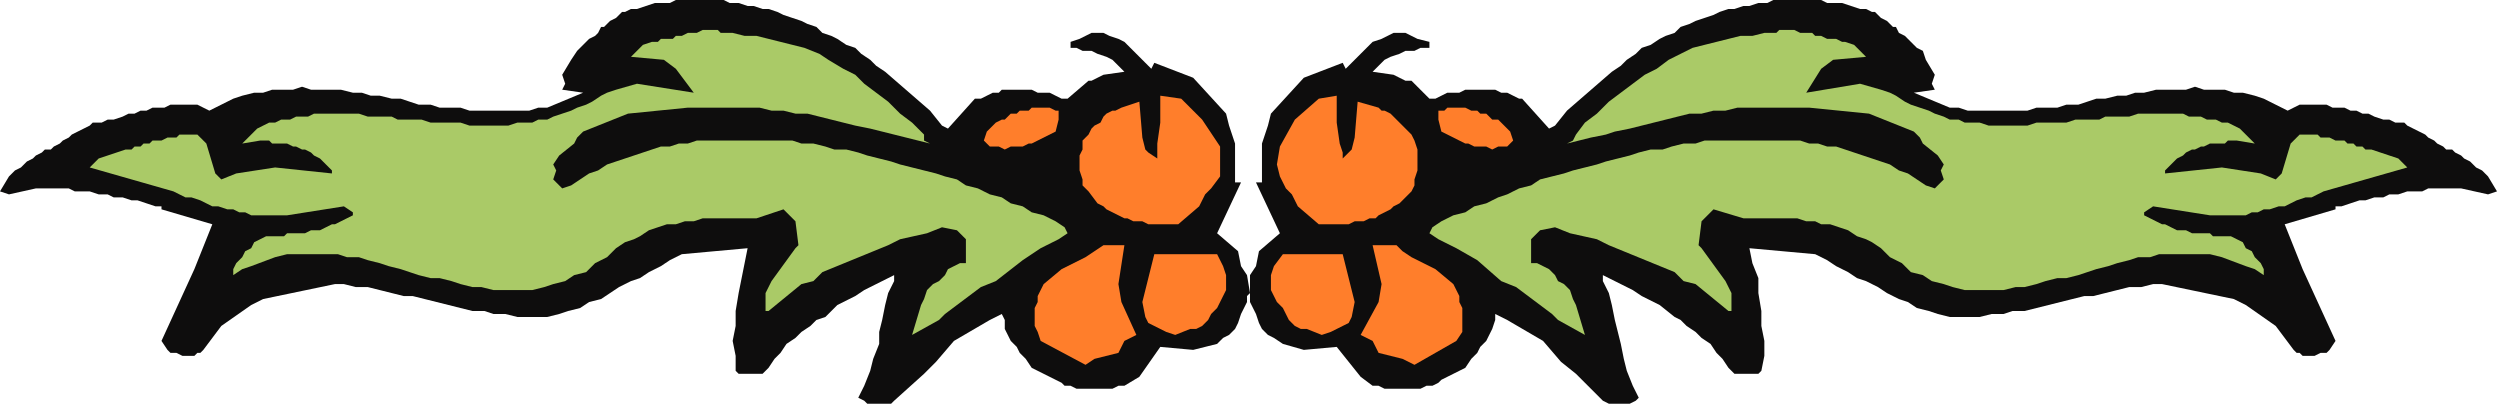
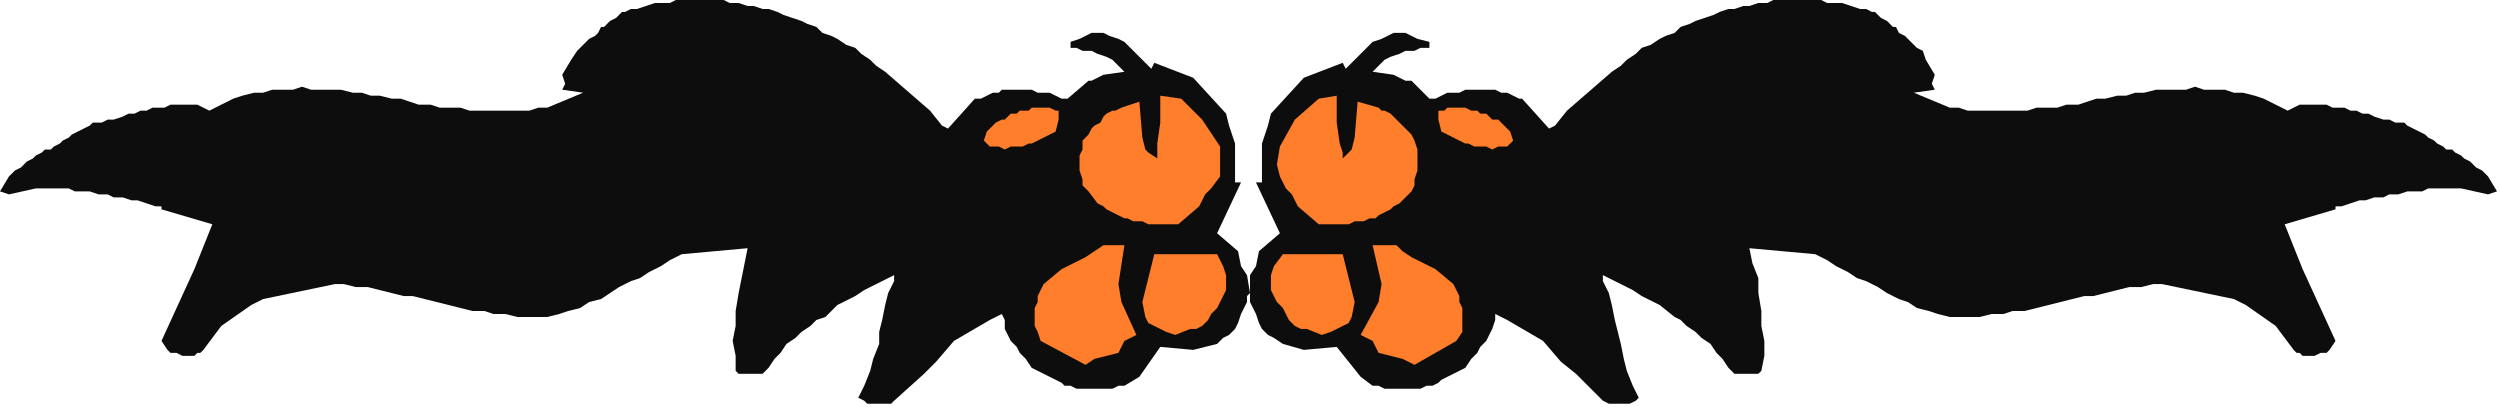
<svg xmlns="http://www.w3.org/2000/svg" xmlns:ns1="http://sodipodi.sourceforge.net/DTD/sodipodi-0.dtd" xmlns:ns2="http://www.inkscape.org/namespaces/inkscape" version="1.0" width="221.192mm" height="35.983mm" id="svg29" ns1:docname="BDRTC179.WMF">
  <ns1:namedview pagecolor="#ffffff" bordercolor="#666666" borderopacity="1" objecttolerance="10" gridtolerance="10" guidetolerance="10" ns2:pageopacity="0" ns2:pageshadow="2" ns2:window-width="640" ns2:window-height="480" id="namedview31" />
  <defs id="defs3">
    <pattern id="WMFhbasepattern" patternUnits="userSpaceOnUse" width="6" height="6" x="0" y="0" />
  </defs>
  <path style="fill:#0e0d0d;fill-rule:evenodd;fill-opacity:1;stroke:none;" d="  M 417,99   L 417,101   L 416,103   L 415,105   L 414,108   L 413,110   L 411,112   L 409,113   L 407,115   L 399,117   L 388,116   L 381,126   L 376,129   L 374,129   L 372,130   L 370,130   L 368,130   L 366,130   L 364,130   L 362,130   L 360,130   L 358,129   L 356,129   L 355,128   L 353,127   L 351,126   L 349,125   L 347,124   L 345,123   L 343,120   L 341,118   L 340,116   L 338,114   L 337,112   L 336,110   L 336,107   L 335,105   L 331,107   L 319,114   L 313,121   L 309,125   L 299,134   L 298,135   L 296,135   L 294,135   L 293,135   L 292,135   L 290,135   L 289,134   L 287,133   L 289,129   L 291,124   L 292,120   L 294,115   L 294,111   L 295,107   L 296,102   L 297,98   L 299,94   L 299,92   L 289,97   L 286,99   L 284,100   L 280,102   L 276,106   L 273,107   L 271,109   L 268,111   L 266,113   L 263,115   L 261,118   L 259,120   L 257,123   L 256,124   L 255,125   L 254,125   L 252,125   L 251,125   L 249,125   L 247,125   L 246,124   L 246,119   L 245,114   L 246,109   L 246,104   L 247,98   L 248,93   L 249,88   L 250,83   L 228,85   L 224,87   L 221,89   L 217,91   L 214,93   L 211,94   L 207,96   L 204,98   L 201,100   L 197,101   L 194,103   L 190,104   L 187,105   L 183,106   L 180,106   L 177,106   L 173,106   L 169,105   L 165,105   L 162,104   L 158,104   L 154,103   L 150,102   L 146,101   L 142,100   L 138,99   L 135,99   L 131,98   L 127,97   L 123,96   L 119,96   L 115,95   L 112,95   L 88,100   L 86,101   L 84,102   L 74,109   L 71,113   L 68,117   L 67,118   L 66,118   L 65,119   L 63,119   L 61,119   L 59,118   L 57,118   L 56,117   L 54,114   L 65,90   L 71,75   L 54,70   L 54,69   L 52,69   L 49,68   L 46,67   L 44,67   L 41,66   L 38,66   L 36,65   L 33,65   L 30,64   L 28,64   L 25,64   L 23,63   L 20,63   L 17,63   L 15,63   L 12,63   L 3,65   L 0,64   L 3,59   L 4,58   L 5,57   L 7,56   L 8,55   L 9,54   L 11,53   L 12,52   L 14,51   L 15,50   L 17,50   L 18,49   L 20,48   L 21,47   L 23,46   L 24,45   L 26,44   L 30,42   L 31,41   L 34,41   L 36,40   L 38,40   L 41,39   L 43,38   L 45,38   L 47,37   L 49,37   L 51,36   L 53,36   L 55,36   L 57,35   L 60,35   L 62,35   L 64,35   L 66,35   L 68,36   L 70,37   L 78,33   L 81,32   L 85,31   L 88,31   L 91,30   L 94,30   L 98,30   L 101,29   L 104,30   L 108,30   L 111,30   L 114,30   L 118,31   L 121,31   L 124,32   L 127,32   L 131,33   L 134,33   L 137,34   L 140,35   L 144,35   L 147,36   L 150,36   L 154,36   L 157,37   L 160,37   L 163,37   L 167,37   L 170,37   L 173,37   L 177,37   L 180,36   L 183,36   L 195,31   L 188,30   L 189,28   L 188,25   L 191,20   L 193,17   L 194,16   L 195,15   L 196,14   L 197,13   L 199,12   L 200,11   L 201,9   L 202,9   L 203,8   L 204,7   L 206,6   L 207,5   L 208,4   L 209,4   L 211,3   L 212,3   L 213,3   L 216,2   L 219,1   L 221,1   L 224,1   L 226,0   L 229,0   L 232,0   L 234,0   L 237,0   L 239,0   L 242,0   L 244,1   L 247,1   L 250,2   L 252,2   L 255,3   L 257,3   L 260,4   L 262,5   L 265,6   L 268,7   L 270,8   L 273,9   L 275,11   L 278,12   L 280,13   L 283,15   L 286,16   L 288,18   L 291,20   L 293,22   L 296,24   L 311,37   L 315,42   L 317,43   L 326,33   L 328,33   L 330,32   L 332,31   L 334,31   L 335,30   L 337,30   L 339,30   L 341,30   L 343,30   L 345,30   L 347,31   L 349,31   L 351,31   L 353,32   L 355,33   L 357,33   L 364,27   L 365,27   L 367,26   L 369,25   L 376,24   L 374,22   L 372,20   L 370,19   L 367,18   L 365,17   L 362,17   L 360,16   L 358,16   L 358,14   L 361,13   L 365,11   L 367,11   L 369,11   L 371,12   L 374,13   L 376,14   L 378,16   L 380,18   L 382,20   L 385,23   L 386,21   L 399,26   L 410,38   L 411,42   L 412,45   L 413,48   L 413,52   L 413,61   L 415,61   L 407,78   L 414,84   L 415,89   L 417,92   L 418,98   L 417,99  z " id="path5" />
  <path style="fill:#0e0d0d;fill-rule:evenodd;fill-opacity:1;stroke:none;" d="  M 418,99   L 418,101   L 419,103   L 420,105   L 421,108   L 422,110   L 424,112   L 426,113   L 429,115   L 436,117   L 447,116   L 455,126   L 459,129   L 461,129   L 463,130   L 465,130   L 467,130   L 469,130   L 471,130   L 473,130   L 475,130   L 477,129   L 479,129   L 481,128   L 482,127   L 484,126   L 486,125   L 488,124   L 490,123   L 492,120   L 494,118   L 495,116   L 497,114   L 498,112   L 499,110   L 500,107   L 500,105   L 504,107   L 516,114   L 522,121   L 527,125   L 536,134   L 538,135   L 539,135   L 541,135   L 542,135   L 544,135   L 545,135   L 547,134   L 548,133   L 546,129   L 544,124   L 543,120   L 542,115   L 541,111   L 540,107   L 539,102   L 538,98   L 536,94   L 536,92   L 546,97   L 549,99   L 551,100   L 555,102   L 560,106   L 562,107   L 564,109   L 567,111   L 569,113   L 572,115   L 574,118   L 576,120   L 578,123   L 579,124   L 580,125   L 581,125   L 583,125   L 585,125   L 586,125   L 588,125   L 589,124   L 590,119   L 590,114   L 589,109   L 589,104   L 588,98   L 588,93   L 586,88   L 585,83   L 607,85   L 611,87   L 614,89   L 618,91   L 621,93   L 624,94   L 628,96   L 631,98   L 635,100   L 638,101   L 641,103   L 645,104   L 648,105   L 652,106   L 655,106   L 658,106   L 662,106   L 666,105   L 670,105   L 673,104   L 677,104   L 681,103   L 685,102   L 689,101   L 693,100   L 697,99   L 700,99   L 704,98   L 708,97   L 712,96   L 716,96   L 720,95   L 723,95   L 747,100   L 749,101   L 751,102   L 761,109   L 764,113   L 767,117   L 768,118   L 769,118   L 770,119   L 772,119   L 774,119   L 776,118   L 778,118   L 779,117   L 781,114   L 770,90   L 764,75   L 781,70   L 781,69   L 783,69   L 786,68   L 789,67   L 791,67   L 794,66   L 797,66   L 799,65   L 802,65   L 805,64   L 807,64   L 810,64   L 812,63   L 815,63   L 818,63   L 820,63   L 823,63   L 832,65   L 835,64   L 832,59   L 831,58   L 830,57   L 828,56   L 827,55   L 826,54   L 824,53   L 823,52   L 821,51   L 820,50   L 818,50   L 817,49   L 815,48   L 814,47   L 812,46   L 811,45   L 809,44   L 805,42   L 804,41   L 801,41   L 799,40   L 797,40   L 794,39   L 792,38   L 790,38   L 788,37   L 786,37   L 784,36   L 782,36   L 780,36   L 778,35   L 775,35   L 773,35   L 771,35   L 769,35   L 767,36   L 765,37   L 757,33   L 754,32   L 750,31   L 747,31   L 744,30   L 741,30   L 737,30   L 734,29   L 731,30   L 727,30   L 724,30   L 721,30   L 717,31   L 714,31   L 711,32   L 708,32   L 704,33   L 701,33   L 698,34   L 695,35   L 691,35   L 688,36   L 685,36   L 681,36   L 678,37   L 675,37   L 672,37   L 668,37   L 665,37   L 662,37   L 658,37   L 655,36   L 652,36   L 640,31   L 647,30   L 646,28   L 647,25   L 644,20   L 643,17   L 641,16   L 640,15   L 639,14   L 638,13   L 637,12   L 635,11   L 634,9   L 633,9   L 632,8   L 631,7   L 629,6   L 628,5   L 627,4   L 626,4   L 624,3   L 623,3   L 622,3   L 619,2   L 616,1   L 614,1   L 611,1   L 609,0   L 606,0   L 603,0   L 601,0   L 598,0   L 596,0   L 593,0   L 591,1   L 588,1   L 585,2   L 583,2   L 580,3   L 578,3   L 575,4   L 573,5   L 570,6   L 567,7   L 565,8   L 562,9   L 560,11   L 557,12   L 555,13   L 552,15   L 549,16   L 547,18   L 544,20   L 542,22   L 539,24   L 524,37   L 520,42   L 518,43   L 509,33   L 508,33   L 506,32   L 504,31   L 502,31   L 500,30   L 498,30   L 496,30   L 494,30   L 492,30   L 490,30   L 488,31   L 486,31   L 484,31   L 482,32   L 480,33   L 478,33   L 472,27   L 470,27   L 468,26   L 466,25   L 459,24   L 461,22   L 463,20   L 465,19   L 468,18   L 470,17   L 473,17   L 475,16   L 478,16   L 478,14   L 474,13   L 470,11   L 468,11   L 466,11   L 464,12   L 462,13   L 459,14   L 457,16   L 455,18   L 453,20   L 450,23   L 449,21   L 436,26   L 425,38   L 424,42   L 423,45   L 422,48   L 422,52   L 422,61   L 420,61   L 428,78   L 421,84   L 420,89   L 418,92   L 418,98   L 418,99  z " id="path7" />
  <path style="fill:#ff7e2b;fill-rule:evenodd;fill-opacity:1;stroke:none;" d="  M 410,96   L 410,97   L 409,99   L 408,101   L 407,103   L 405,105   L 404,107   L 402,109   L 400,110   L 398,110   L 393,112   L 390,111   L 384,108   L 383,106   L 382,101   L 386,85   L 402,85   L 407,85   L 409,89   L 410,92   L 410,96  z " id="path9" />
  <path style="fill:#ff7e2b;fill-rule:evenodd;fill-opacity:1;stroke:none;" d="  M 425,96   L 425,97   L 426,99   L 427,101   L 429,103   L 430,105   L 431,107   L 433,109   L 435,110   L 437,110   L 442,112   L 445,111   L 451,108   L 452,106   L 453,101   L 449,85   L 433,85   L 429,85   L 426,89   L 425,92   L 425,96  z " id="path11" />
  <path style="fill:#ff7e2b;fill-rule:evenodd;fill-opacity:1;stroke:none;" d="  M 408,55   L 408,59   L 405,63   L 403,65   L 401,69   L 394,75   L 392,75   L 391,75   L 389,75   L 387,75   L 386,75   L 384,75   L 382,74   L 381,74   L 379,74   L 377,73   L 376,73   L 374,72   L 372,71   L 370,70   L 369,69   L 367,68   L 364,64   L 362,62   L 362,60   L 361,57   L 361,55   L 361,52   L 362,50   L 362,47   L 364,45   L 365,43   L 366,42   L 368,41   L 369,39   L 370,38   L 372,37   L 373,37   L 375,36   L 381,34   L 382,46   L 383,50   L 384,51   L 387,53   L 387,51   L 387,48   L 388,41   L 388,32   L 395,33   L 402,40   L 408,49   L 408,55  z " id="path13" />
  <path style="fill:#ff7e2b;fill-rule:evenodd;fill-opacity:1;stroke:none;" d="  M 427,55   L 428,59   L 430,63   L 432,65   L 434,69   L 441,75   L 443,75   L 445,75   L 446,75   L 448,75   L 450,75   L 451,75   L 453,74   L 455,74   L 456,74   L 458,73   L 460,73   L 461,72   L 463,71   L 465,70   L 466,69   L 468,68   L 472,64   L 473,62   L 473,60   L 474,57   L 474,55   L 474,52   L 474,50   L 473,47   L 472,45   L 470,43   L 469,42   L 468,41   L 466,39   L 465,38   L 463,37   L 462,37   L 461,36   L 454,34   L 453,46   L 452,50   L 451,51   L 449,53   L 449,51   L 448,48   L 447,41   L 447,32   L 441,33   L 433,40   L 428,49   L 427,55  z " id="path15" />
  <path style="fill:#ff7e2b;fill-rule:evenodd;fill-opacity:1;stroke:none;" d="  M 380,112   L 380,112   L 376,114   L 374,118   L 366,120   L 363,122   L 348,114   L 347,111   L 346,109   L 346,107   L 346,105   L 346,103   L 347,101   L 347,99   L 348,97   L 349,95   L 355,90   L 359,88   L 363,86   L 366,84   L 369,82   L 370,82   L 376,82   L 374,95   L 375,101   L 380,112  z " id="path17" />
  <path style="fill:#ff7e2b;fill-rule:evenodd;fill-opacity:1;stroke:none;" d="  M 455,112   L 455,112   L 459,114   L 461,118   L 469,120   L 473,122   L 487,114   L 489,111   L 489,109   L 489,107   L 489,105   L 489,103   L 488,101   L 488,99   L 487,97   L 486,95   L 480,90   L 476,88   L 472,86   L 469,84   L 467,82   L 465,82   L 459,82   L 462,95   L 461,101   L 455,112  z " id="path19" />
-   <path style="fill:#aaca67;fill-rule:evenodd;fill-opacity:1;stroke:none;" d="  M 357,78   L 354,80   L 348,83   L 342,87   L 333,94   L 328,96   L 316,105   L 314,107   L 305,112   L 308,102   L 309,100   L 310,97   L 312,95   L 314,94   L 316,92   L 317,90   L 319,89   L 321,88   L 323,88   L 323,80   L 320,77   L 315,76   L 310,78   L 301,80   L 297,82   L 275,91   L 272,94   L 268,95   L 257,104   L 256,104   L 256,98   L 258,94   L 266,83   L 267,82   L 266,74   L 265,73   L 262,70   L 253,73   L 250,73   L 247,73   L 244,73   L 241,73   L 238,73   L 235,73   L 232,74   L 229,74   L 226,75   L 223,75   L 220,76   L 217,77   L 214,79   L 212,80   L 209,81   L 206,83   L 203,86   L 199,88   L 196,91   L 192,92   L 189,94   L 185,95   L 182,96   L 178,97   L 175,97   L 172,97   L 168,97   L 165,97   L 161,96   L 158,96   L 154,95   L 151,94   L 147,93   L 144,93   L 140,92   L 137,91   L 134,90   L 130,89   L 127,88   L 123,87   L 120,86   L 116,86   L 113,85   L 109,85   L 106,85   L 103,85   L 99,85   L 96,85   L 92,86   L 84,89   L 81,90   L 78,92   L 78,90   L 79,88   L 81,86   L 82,84   L 84,83   L 85,81   L 87,80   L 89,79   L 91,79   L 93,79   L 95,79   L 96,78   L 98,78   L 100,78   L 102,78   L 104,77   L 105,77   L 107,77   L 109,76   L 111,75   L 112,75   L 114,74   L 116,73   L 118,72   L 118,71   L 115,69   L 96,72   L 93,72   L 91,72   L 89,72   L 87,72   L 84,72   L 82,71   L 80,71   L 78,70   L 76,70   L 73,69   L 71,69   L 69,68   L 67,67   L 64,66   L 62,66   L 60,65   L 58,64   L 30,56   L 33,53   L 42,50   L 44,50   L 45,49   L 47,49   L 48,48   L 50,48   L 51,47   L 53,47   L 54,47   L 56,46   L 57,46   L 59,46   L 60,45   L 62,45   L 63,45   L 65,45   L 66,45   L 69,48   L 72,58   L 74,60   L 79,58   L 92,56   L 111,58   L 111,57   L 109,55   L 108,54   L 107,53   L 105,52   L 104,51   L 102,50   L 101,50   L 99,49   L 98,49   L 96,48   L 94,48   L 93,48   L 91,48   L 90,47   L 88,47   L 87,47   L 81,48   L 83,46   L 86,43   L 88,42   L 90,41   L 92,41   L 94,40   L 97,40   L 99,39   L 101,39   L 103,39   L 105,38   L 107,38   L 110,38   L 112,38   L 114,38   L 116,38   L 118,38   L 120,38   L 123,39   L 126,39   L 128,39   L 131,39   L 133,40   L 136,40   L 139,40   L 141,40   L 144,41   L 147,41   L 149,41   L 152,41   L 154,41   L 157,42   L 160,42   L 162,42   L 165,42   L 167,42   L 170,42   L 173,41   L 175,41   L 178,41   L 180,40   L 183,40   L 185,39   L 188,38   L 191,37   L 193,36   L 196,35   L 198,34   L 201,32   L 203,31   L 206,30   L 213,28   L 232,31   L 226,23   L 222,20   L 211,19   L 215,15   L 218,14   L 220,14   L 221,13   L 223,13   L 225,13   L 226,12   L 228,12   L 230,11   L 231,11   L 233,11   L 235,10   L 236,10   L 238,10   L 240,10   L 241,11   L 243,11   L 245,11   L 249,12   L 253,12   L 257,13   L 261,14   L 265,15   L 269,16   L 274,18   L 277,20   L 282,23   L 286,25   L 289,28   L 293,31   L 297,34   L 301,38   L 305,41   L 309,45   L 309,47   L 311,48   L 307,47   L 303,46   L 299,45   L 295,44   L 291,43   L 286,42   L 282,41   L 278,40   L 274,39   L 270,38   L 266,38   L 262,37   L 258,37   L 254,36   L 250,36   L 246,36   L 240,36   L 233,36   L 230,36   L 210,38   L 195,44   L 193,46   L 192,48   L 187,52   L 185,55   L 186,57   L 185,60   L 186,61   L 188,63   L 191,62   L 194,60   L 197,58   L 200,57   L 203,55   L 206,54   L 209,53   L 212,52   L 215,51   L 218,50   L 221,49   L 224,49   L 227,48   L 230,48   L 233,47   L 236,47   L 239,47   L 242,47   L 246,47   L 250,47   L 254,47   L 257,47   L 261,47   L 265,47   L 268,48   L 272,48   L 276,49   L 279,50   L 283,50   L 287,51   L 290,52   L 294,53   L 298,54   L 301,55   L 305,56   L 309,57   L 313,58   L 316,59   L 320,60   L 323,62   L 327,63   L 331,65   L 335,66   L 338,68   L 342,69   L 345,71   L 349,72   L 353,74   L 356,76   L 357,78  z " id="path21" />
-   <path style="fill:#aaca67;fill-rule:evenodd;fill-opacity:1;stroke:none;" d="  M 478,78   L 481,80   L 487,83   L 494,87   L 502,94   L 507,96   L 519,105   L 521,107   L 530,112   L 527,102   L 526,100   L 525,97   L 523,95   L 521,94   L 520,92   L 518,90   L 516,89   L 514,88   L 512,88   L 512,80   L 515,77   L 520,76   L 525,78   L 534,80   L 538,82   L 560,91   L 563,94   L 567,95   L 578,104   L 579,104   L 579,98   L 577,94   L 569,83   L 568,82   L 569,74   L 570,73   L 573,70   L 583,73   L 586,73   L 589,73   L 592,73   L 595,73   L 598,73   L 601,73   L 604,74   L 607,74   L 609,75   L 612,75   L 615,76   L 618,77   L 621,79   L 624,80   L 626,81   L 629,83   L 632,86   L 636,88   L 639,91   L 643,92   L 646,94   L 650,95   L 653,96   L 657,97   L 660,97   L 663,97   L 667,97   L 670,97   L 674,96   L 677,96   L 681,95   L 684,94   L 688,93   L 691,93   L 695,92   L 698,91   L 701,90   L 705,89   L 708,88   L 712,87   L 715,86   L 719,86   L 722,85   L 726,85   L 729,85   L 732,85   L 736,85   L 739,85   L 743,86   L 751,89   L 754,90   L 757,92   L 757,90   L 756,88   L 754,86   L 753,84   L 751,83   L 750,81   L 748,80   L 746,79   L 744,79   L 742,79   L 740,79   L 739,78   L 737,78   L 735,78   L 733,78   L 731,77   L 730,77   L 728,77   L 726,76   L 724,75   L 723,75   L 721,74   L 719,73   L 717,72   L 717,71   L 720,69   L 739,72   L 742,72   L 744,72   L 746,72   L 748,72   L 751,72   L 753,71   L 755,71   L 757,70   L 759,70   L 762,69   L 764,69   L 766,68   L 768,67   L 771,66   L 773,66   L 775,65   L 777,64   L 805,56   L 802,53   L 793,50   L 791,50   L 790,49   L 788,49   L 787,48   L 785,48   L 784,47   L 782,47   L 781,47   L 779,46   L 778,46   L 776,46   L 775,45   L 773,45   L 772,45   L 770,45   L 769,45   L 766,48   L 763,58   L 761,60   L 756,58   L 743,56   L 724,58   L 724,57   L 726,55   L 727,54   L 728,53   L 730,52   L 731,51   L 733,50   L 734,50   L 736,49   L 737,49   L 739,48   L 741,48   L 742,48   L 744,48   L 745,47   L 747,47   L 748,47   L 754,48   L 752,46   L 749,43   L 747,42   L 745,41   L 743,41   L 741,40   L 738,40   L 736,39   L 734,39   L 732,39   L 730,38   L 728,38   L 725,38   L 723,38   L 721,38   L 719,38   L 717,38   L 715,38   L 712,39   L 709,39   L 707,39   L 704,39   L 702,40   L 699,40   L 696,40   L 694,40   L 691,41   L 688,41   L 686,41   L 683,41   L 681,41   L 678,42   L 675,42   L 673,42   L 670,42   L 668,42   L 665,42   L 662,41   L 660,41   L 657,41   L 655,40   L 652,40   L 650,39   L 647,38   L 645,37   L 642,36   L 639,35   L 637,34   L 634,32   L 632,31   L 629,30   L 622,28   L 604,31   L 609,23   L 613,20   L 624,19   L 620,15   L 617,14   L 616,14   L 614,13   L 612,13   L 611,13   L 609,12   L 607,12   L 606,11   L 604,11   L 602,11   L 600,10   L 599,10   L 597,10   L 595,10   L 594,11   L 592,11   L 590,11   L 586,12   L 582,12   L 578,13   L 574,14   L 570,15   L 566,16   L 562,18   L 558,20   L 554,23   L 550,25   L 546,28   L 542,31   L 538,34   L 534,38   L 530,41   L 527,45   L 526,47   L 524,48   L 528,47   L 532,46   L 537,45   L 540,44   L 545,43   L 549,42   L 553,41   L 557,40   L 561,39   L 565,38   L 569,38   L 573,37   L 577,37   L 581,36   L 585,36   L 589,36   L 595,36   L 602,36   L 605,36   L 625,38   L 640,44   L 642,46   L 643,48   L 648,52   L 650,55   L 649,57   L 650,60   L 649,61   L 647,63   L 644,62   L 641,60   L 638,58   L 635,57   L 632,55   L 629,54   L 626,53   L 623,52   L 620,51   L 617,50   L 614,49   L 611,49   L 608,48   L 605,48   L 602,47   L 599,47   L 596,47   L 593,47   L 589,47   L 585,47   L 582,47   L 578,47   L 574,47   L 570,47   L 567,48   L 563,48   L 559,49   L 556,50   L 552,50   L 548,51   L 545,52   L 541,53   L 537,54   L 534,55   L 530,56   L 526,57   L 523,58   L 519,59   L 515,60   L 512,62   L 508,63   L 504,65   L 501,66   L 497,68   L 493,69   L 490,71   L 486,72   L 482,74   L 479,76   L 478,78  z " id="path23" />
  <path style="fill:#ff7e2b;fill-rule:evenodd;fill-opacity:1;stroke:none;" d="  M 354,40   L 353,44   L 345,48   L 344,48   L 342,49   L 340,49   L 338,49   L 336,50   L 334,49   L 332,49   L 331,49   L 329,47   L 330,44   L 333,41   L 335,40   L 336,40   L 337,39   L 338,38   L 340,38   L 341,37   L 342,37   L 344,37   L 345,36   L 346,36   L 347,36   L 349,36   L 350,36   L 351,36   L 353,37   L 354,37   L 354,40  z " id="path25" />
  <path style="fill:#ff7e2b;fill-rule:evenodd;fill-opacity:1;stroke:none;" d="  M 481,40   L 482,44   L 490,48   L 491,48   L 493,49   L 495,49   L 497,49   L 499,50   L 501,49   L 503,49   L 504,49   L 506,47   L 505,44   L 502,41   L 501,40   L 499,40   L 498,39   L 497,38   L 495,38   L 494,37   L 493,37   L 492,37   L 490,36   L 489,36   L 488,36   L 486,36   L 485,36   L 484,36   L 483,37   L 481,37   L 481,40  z " id="path27" />
</svg>